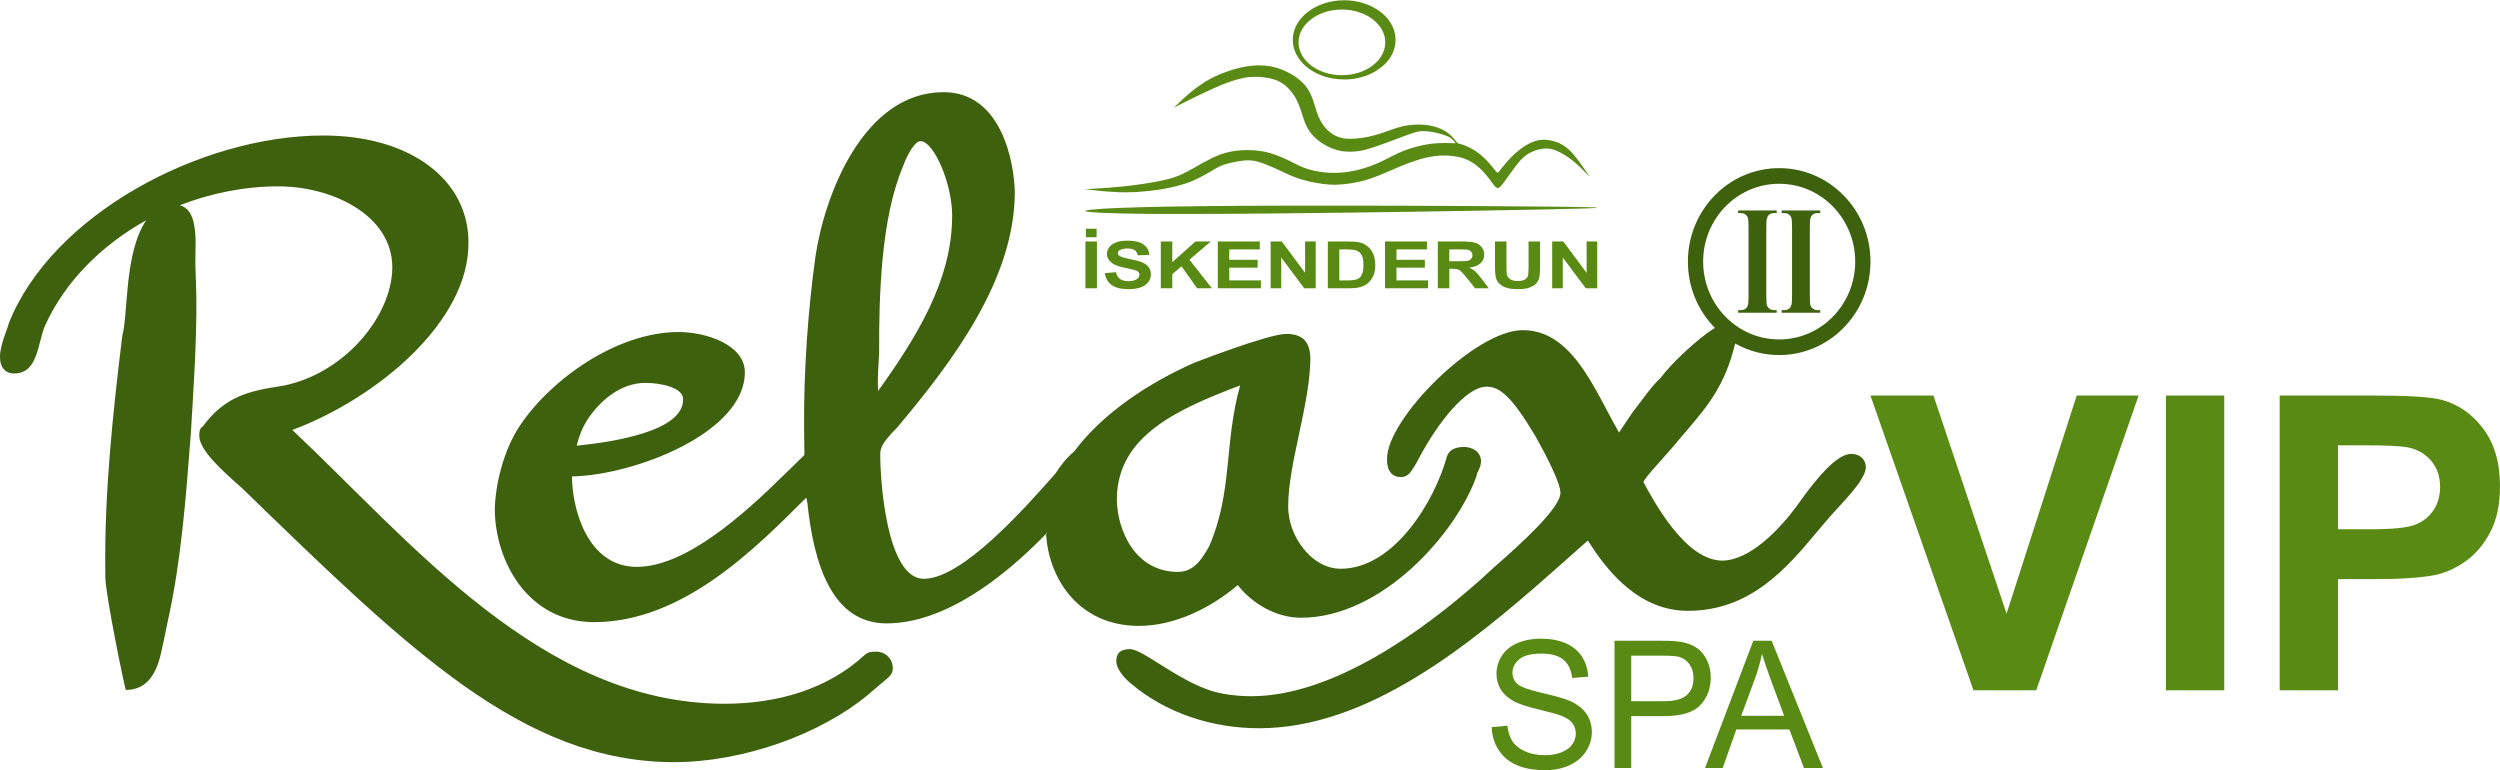
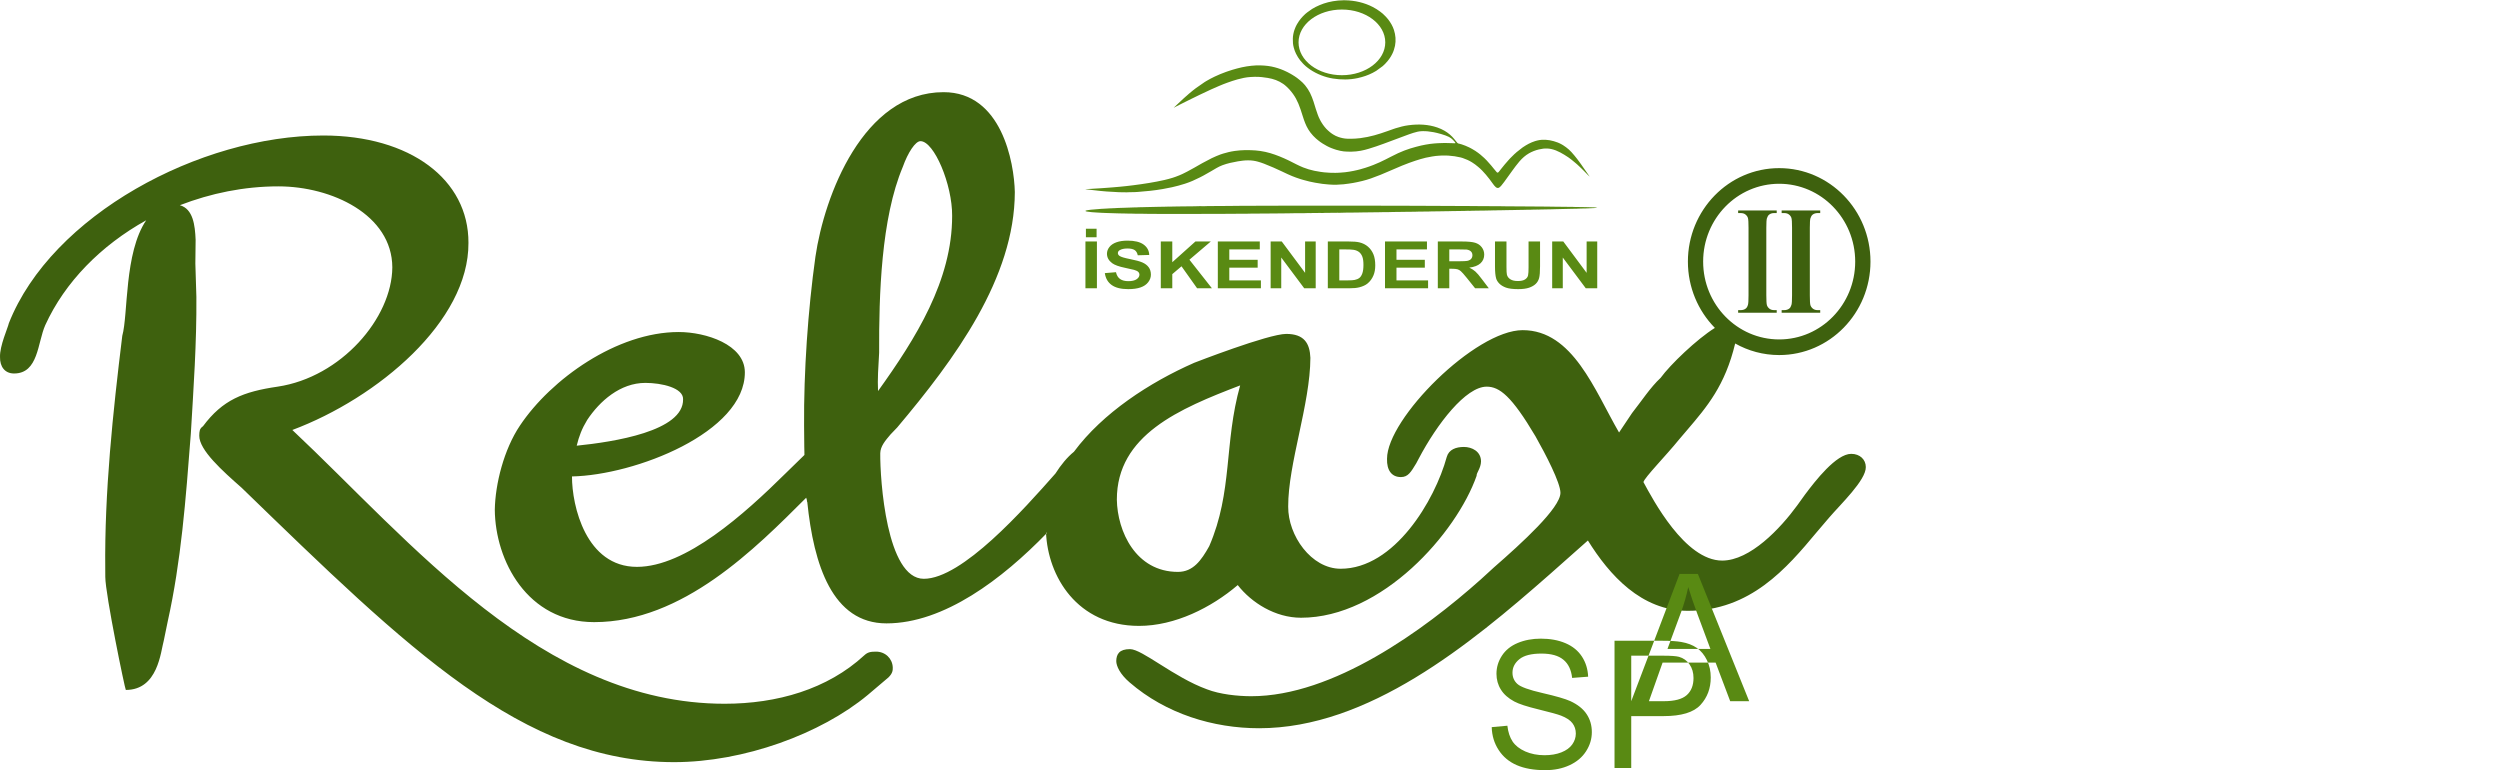
<svg xmlns="http://www.w3.org/2000/svg" xml:space="preserve" width="1603px" height="494px" version="1.1" style="shape-rendering:geometricPrecision; text-rendering:geometricPrecision; image-rendering:optimizeQuality; fill-rule:evenodd; clip-rule:evenodd" viewBox="0 0 1317.74 405.79">
  <defs>
    <style type="text/css">
   
    .fil1 {fill:#3E610E}
    .fil0 {fill:#598A13}
   
  </style>
  </defs>
  <g id="Layer_x0020_1">
-     <path class="fil0" d="M1040.2 363.67l-54.29 -155.34 33.21 0 38.53 114.99 36.98 -114.99 32.63 0 -53.96 155.34 -33.1 0zm101.47 0l0 -155.34 30.73 0 0 155.34 -30.73 0zm59.94 0l0 -155.34 49.13 0c18.62,0 30.73,0.76 36.38,2.32 8.69,2.35 15.97,7.41 21.83,15.22 5.86,7.81 8.79,17.9 8.79,30.26 0,9.55 -1.69,17.54 -5.05,24.05 -3.39,6.51 -7.66,11.61 -12.85,15.33 -5.19,3.69 -10.49,6.15 -15.86,7.34 -7.31,1.48 -17.87,2.25 -31.72,2.25l-19.92 0 0 58.57 -30.73 0zm30.73 -129.09l0 44.26 16.71 0c12.04,0 20.06,-0.83 24.12,-2.46 4.06,-1.62 7.24,-4.16 9.54,-7.66 2.29,-3.47 3.46,-7.49 3.46,-12.12 0,-5.67 -1.63,-10.34 -4.84,-14.02 -3.25,-3.69 -7.31,-6.01 -12.29,-6.95 -3.64,-0.69 -10.95,-1.05 -21.97,-1.05l-14.73 0z" />
    <path class="fil1" d="M103.11 126.21c-0.32,-7.61 -1.3,-16.22 -8.3,-18.2 16.33,-6.29 33.81,-9.93 51.96,-9.93 27.99,0 59.91,14.89 60.02,42.69 -0.18,26.81 -27.09,57.92 -60.45,62.88 -18.14,2.65 -29,6.96 -39.34,20.86 -1.89,1.32 -1.89,2.64 -1.97,4.96 -0.07,7.61 12.18,18.53 22.33,27.47 87.79,85.06 148.16,144.63 227.96,144.63 36.69,0 77.38,-14.89 102.07,-35.41l10.93 -9.27c2.36,-2.32 2.26,-3.97 2.25,-5.3 -0.21,-4.63 -3.91,-8.27 -8.82,-8.27 -3.03,0 -4.45,0.33 -6.24,1.99 -19.4,17.87 -45.94,25.48 -73.55,25.48 -96.44,0 -165.52,-85.72 -227.87,-144.3 45.03,-16.88 93.09,-57.25 92.83,-98.62 0.16,-33.43 -30.76,-56.6 -76.52,-56.6 -65.05,0 -143.27,42.03 -165.74,98.96 -0.46,2.32 -4.87,11.91 -4.65,17.87 -0.08,4.96 2.49,8.61 7.41,8.61 12.86,0 12.32,-16.22 16.44,-25.49 10.41,-22.83 29.43,-42.03 53.2,-55.27 -11.65,17.21 -9.44,49.64 -12.61,60.9 -4.95,40.38 -9.41,82.41 -8.97,123.11l0.02 3.98c0.03,9.26 10.45,59.57 10.82,59.57 17.02,0 18.36,-20.19 20.04,-26.15l2.04 -9.93c7.06,-31.77 9.49,-63.87 12.18,-98.95 1.42,-23.83 3.12,-47.99 2.93,-72.15l-0.54 -17.54 0.14 -12.58zm833.39 37.11l0 1.38 -20.33 0 0 -1.38 1.28 0c1.13,0 2.05,-0.29 2.73,-0.84 0.5,-0.38 0.89,-1.02 1.15,-1.93 0.21,-0.63 0.31,-2.32 0.31,-5.04l0 -35.55c0,-2.78 -0.1,-4.51 -0.31,-5.21 -0.21,-0.69 -0.64,-1.3 -1.27,-1.81 -0.64,-0.53 -1.51,-0.79 -2.61,-0.79l-1.28 0 0 -1.38 20.33 0 0 1.38 -1.29 0c-1.12,0 -2.02,0.28 -2.71,0.84 -0.49,0.38 -0.88,1.02 -1.17,1.93 -0.2,0.63 -0.31,2.31 -0.31,5.04l0 35.55c0,2.78 0.11,4.51 0.32,5.2 0.23,0.7 0.65,1.3 1.29,1.82 0.64,0.53 1.5,0.79 2.58,0.79l1.29 0zm22.93 0l0 1.38 -20.33 0 0 -1.38 1.29 0c1.13,0 2.04,-0.29 2.73,-0.84 0.5,-0.38 0.88,-1.02 1.14,-1.93 0.21,-0.63 0.32,-2.32 0.32,-5.04l0 -35.55c0,-2.78 -0.11,-4.51 -0.32,-5.21 -0.21,-0.69 -0.63,-1.3 -1.27,-1.81 -0.64,-0.53 -1.51,-0.79 -2.6,-0.79l-1.29 0 0 -1.38 20.33 0 0 1.38 -1.29 0c-1.12,0 -2.02,0.28 -2.71,0.84 -0.49,0.38 -0.88,1.02 -1.17,1.93 -0.2,0.63 -0.31,2.31 -0.31,5.04l0 35.55c0,2.78 0.11,4.51 0.32,5.2 0.23,0.7 0.65,1.3 1.29,1.82 0.64,0.53 1.5,0.79 2.58,0.79l1.29 0zm-21.63 -74.85c13.28,0 25.32,5.52 34.02,14.43 8.71,8.92 14.1,21.23 14.1,34.83 0,13.6 -5.39,25.92 -14.1,34.83 -8.7,8.92 -20.74,14.44 -34.02,14.44 -8.41,0 -16.32,-2.21 -23.2,-6.1 -5.31,22.16 -14.81,33.31 -25.29,45.59l-4.24 4.97c-6.67,8.27 -18.35,20.18 -18.82,22.5 4.86,8.94 21.82,41.37 41.49,41.37 14.75,0 30.66,-16.88 39.59,-29.12l4.05 -5.63c5.45,-7.28 16.46,-21.51 24.4,-21.51 4.54,0 7.67,2.98 7.68,6.95 0.13,6.95 -13.25,19.53 -19.46,26.81l-6.49 7.61 0 0c-15.72,18.86 -34.92,41.37 -67.82,41.37 -24.59,0 -41.4,-18.87 -52.72,-37.07l-20.16 17.87c-42.21,37.07 -95.65,81.09 -153.13,81.09 -24.21,0 -49.11,-7.61 -68.27,-24.16 -5.03,-4.31 -7.03,-8.61 -7.04,-11.25 0.08,-3.65 1.58,-6.29 7.25,-6.29 6.43,0 23.23,14.89 40.55,21.18 6.82,2.65 16.19,3.64 23.37,3.64 43.12,0 90.92,-34.75 120.97,-61.56l6.88 -6.29c14.79,-12.9 35.14,-31.44 35.11,-39.38 -0.02,-5.3 -7.74,-20.19 -13.17,-29.79 -12.56,-21.18 -18.92,-26.15 -25.72,-26.15 -10.97,0 -26.12,19.53 -35.87,38.06l-1.23 2.32c-2.81,4.64 -4.32,7.28 -8.1,7.28 -4.92,0 -7.48,-3.64 -7.32,-9.6 -0.08,-21.18 46.54,-67.84 71.5,-67.84 26.47,0 37.94,31.77 50.8,53.95l6.86 -10.26c4.98,-6.29 9.68,-13.57 15.05,-18.54 5.08,-7 19.18,-20.49 28.6,-26.33l-0.12 -0.13c-8.71,-8.91 -14.1,-21.23 -14.1,-34.83 0,-13.6 5.39,-25.91 14.1,-34.83 8.7,-8.91 20.73,-14.43 34.02,-14.43zm28.33 20.25c-7.24,-7.42 -17.27,-12.01 -28.33,-12.01 -11.07,0 -21.09,4.59 -28.34,12.01 -7.25,7.43 -11.74,17.68 -11.74,29.01 0,11.33 4.49,21.59 11.74,29.01 7.25,7.43 17.27,12.02 28.34,12.02 11.06,0 21.09,-4.59 28.33,-12.02 7.25,-7.42 11.74,-17.68 11.74,-29.01 0,-11.33 -4.49,-21.58 -11.74,-29.01zm-400.07 129.26c-3.46,2.77 -6.9,6.96 -9.74,11.46 -16.65,18.87 -49.17,55.49 -69.39,55.49 -19.67,0 -23.09,-52.29 -22.95,-66.19 0.08,-3.64 2.62,-6.62 5.44,-9.93l3.49 -3.64c30.39,-36.08 61.9,-78.77 62,-124.11 -0.35,-15.56 -6.92,-52.63 -37.56,-52.63 -42.36,0 -62.85,54.61 -67.54,86.72 -3.95,28.13 -6.19,60.89 -5.98,89.02 0.01,3.6 0.03,7.34 0.1,11.17l0 0 0 0.04c0.02,0.86 0.04,1.72 0.06,2.59 0,0.52 0.01,1.09 0.02,1.69l-9.91 9.67c-21.76,21.51 -52.66,49.31 -78.38,49.31 -26.85,0 -34.26,-32.1 -34.23,-47.66 33.1,-0.66 91.25,-23.16 91.12,-54.94 -0.06,-14.56 -20.5,-21.18 -34.88,-21.18 -32.52,0 -67.31,24.82 -83.67,49.31 -8.46,12.58 -13.02,30.79 -13.25,44.35 0.2,26.81 17.16,59.25 52.34,59.25 46.77,0 85.1,-38.93 111.79,-65.57 0.06,0.27 0.12,0.5 0.21,0.68 0.31,0.66 0.06,1.28 0.37,1.62 3.36,32.99 13.21,63.93 41.74,63.93 30.39,0 61.17,-23.51 84.48,-47.55 -0.13,-0.15 -0.26,-0.3 -0.39,-0.46 0.91,23.18 16.37,49.33 49.04,49.33 18.91,0 38.07,-9.6 52.02,-21.51 7.22,9.27 19.73,17.21 33.35,17.21 42.73,0 81.98,-44.68 92.55,-74.8 -0.1,-1.65 2.25,-3.97 2.33,-7.61 -0.02,-5.3 -4.85,-7.61 -9.01,-7.61 -4.16,0 -7.94,1.32 -9.06,5.29 -6.24,22.84 -27.56,58.91 -55.93,58.91 -15.5,0 -27.77,-17.54 -27.64,-32.76 -0.09,-22.51 11.61,-53.95 11.7,-78.44 -0.32,-7.61 -3.27,-12.58 -12.72,-12.58 -9.46,0 -48.54,15.23 -48.54,15.23 -23.52,10.36 -48.2,26.43 -63.38,46.9zm-141.39 16.11c0.05,0.21 0.07,0.63 0.08,1.18 -0.03,-0.39 -0.06,-0.78 -0.08,-1.18zm-115.16 -32.89c6.58,-9.93 17.41,-19.53 30.65,-19.53 8.7,0 20.06,2.65 19.89,8.6 0.35,16.88 -36.6,22.51 -56.07,24.5 1.21,-4.97 2.71,-8.94 5.53,-13.57zm153.88 -35.42c-0.12,-30.45 1.04,-70.82 12.47,-97.96 2.71,-7.61 6.66,-13.57 9.31,-13.57 7.18,0 16.82,22.84 16.7,39.38 0.04,34.09 -19.13,64.54 -39.06,92.34 -0.31,-6.29 0.14,-12.57 0.58,-20.19zm174 101.94c-4.23,7.61 -8.55,13.57 -16.5,13.57 -22.31,0 -31.94,-21.51 -32.2,-38.06 -0.04,-34.09 33,-47.99 65,-60.24 -8.58,30.45 -3.84,55.94 -16.3,84.73z" />
    <path class="fil0" d="M837.89 92.96c-0.07,-0.24 -0.36,-0.56 -0.51,-0.78 -0.17,-0.26 -0.36,-0.53 -0.55,-0.79l-3 -4.29c-0.09,-0.14 -0.17,-0.26 -0.27,-0.4 -0.19,-0.26 -0.35,-0.48 -0.54,-0.75 -0.19,-0.27 -0.38,-0.5 -0.56,-0.77 -1.16,-1.66 -3.98,-5.19 -5.51,-6.5 -1.14,-0.97 -1.81,-1.49 -3.1,-2.32 -0.29,-0.19 -0.58,-0.33 -0.88,-0.5 -1.18,-0.67 -2.62,-1.2 -3.95,-1.58 -2.77,-0.8 -5.86,-1.08 -8.75,-0.36 -0.38,0.1 -0.76,0.18 -1.11,0.3 -2.47,0.8 -4.31,1.82 -6.39,3.21 -0.14,0.1 -0.26,0.19 -0.41,0.29l-3.03 2.38c-0.15,0.13 -0.2,0.21 -0.34,0.33 -0.24,0.22 -0.46,0.39 -0.71,0.61l-1.36 1.34c-0.7,0.64 -1.33,1.35 -1.95,2.05 -1.26,1.42 -2.51,2.87 -3.66,4.36l-1.16 1.47c-0.16,0.19 -0.46,0.6 -0.79,0.58 -0.18,-0.01 -0.35,-0.15 -0.45,-0.25 -0.84,-0.88 -2.08,-2.57 -3,-3.62 -0.73,-0.84 -1.44,-1.69 -2.22,-2.49l-1.32 -1.33c-0.4,-0.41 -1.76,-1.61 -2.15,-1.89l-1.16 -0.89c-0.89,-0.68 -1.89,-1.31 -2.88,-1.87l-0.89 -0.5c-0.32,-0.16 -0.58,-0.32 -0.91,-0.47 -1.34,-0.63 -2.51,-1.13 -3.94,-1.59 -2.02,-0.65 -1.81,-0.14 -2.76,-1.37l-1.17 -1.46c-1.38,-1.69 -3.12,-3.21 -5.12,-4.35 -1.15,-0.66 -2.42,-1.25 -3.79,-1.72 -4.7,-1.62 -9.82,-1.89 -15.16,-1.18 -2.46,0.32 -4.57,0.9 -6.82,1.59 -0.34,0.1 -0.72,0.24 -1.05,0.35l-3.1 1.1c-4.87,1.74 -9.23,3.09 -14.47,3.76 -0.88,0.11 -1.71,0.14 -2.59,0.24 -0.86,0.1 -3.35,0.08 -4.23,0.06 -1.57,-0.04 -3.3,-0.42 -4.73,-0.92 -0.99,-0.34 -1.94,-0.8 -2.78,-1.34 -0.54,-0.36 -1.1,-0.7 -1.58,-1.12 -0.25,-0.22 -0.47,-0.41 -0.73,-0.63 -0.13,-0.11 -0.23,-0.2 -0.36,-0.31 -1.15,-0.98 -2.61,-2.85 -3.3,-4.03l-0.49 -0.8c-0.17,-0.29 -0.29,-0.56 -0.46,-0.87 -0.98,-1.8 -1.52,-3.72 -2.18,-5.62 -0.44,-1.29 -0.78,-2.65 -1.22,-3.95 -1.13,-3.31 -2.19,-5.8 -4.47,-8.6l-1.3 -1.4c-0.53,-0.59 -2.34,-2.01 -2.93,-2.46 -0.78,-0.59 -1.62,-1.1 -2.46,-1.62 -0.3,-0.19 -0.55,-0.33 -0.86,-0.51 -1.17,-0.67 -2.39,-1.28 -3.67,-1.83 -2.04,-0.88 -4.12,-1.54 -6.34,-2.01 -1.19,-0.25 -2.47,-0.4 -3.73,-0.51 -1.42,-0.13 -2.78,-0.12 -4.26,-0.12 -0.69,0.01 -1.96,0.12 -2.65,0.2 -0.9,0.09 -1.66,0.2 -2.53,0.33 -3.2,0.5 -6.97,1.55 -9.99,2.59 -0.36,0.13 -0.67,0.23 -1.04,0.36 -1.54,0.56 -4.42,1.68 -5.88,2.44 -1.5,0.77 -3.06,1.48 -4.45,2.37 -0.29,0.19 -0.57,0.34 -0.86,0.53l-4.62 3.21c-0.5,0.34 -1.02,0.8 -1.51,1.17 -0.7,0.53 -1.35,1.13 -2.03,1.67 -0.43,0.35 -0.88,0.73 -1.25,1.12 -0.38,0.39 -0.91,0.71 -1.27,1.11 -0.22,0.24 -0.44,0.41 -0.69,0.62l-1.05 0.99c-0.74,0.62 -1.37,1.34 -2.1,1.96 -0.49,0.42 -0.9,0.9 -1.39,1.32 -0.13,0.11 -0.28,0.18 -0.33,0.34 0.36,-0.2 0.72,-0.38 1.1,-0.58l2.3 -1.17c0.2,-0.1 0.38,-0.2 0.57,-0.29 0.2,-0.1 0.37,-0.19 0.58,-0.29l4.62 -2.3c1.53,-0.77 3.07,-1.54 4.64,-2.26l5.87 -2.76c0.72,-0.37 2.92,-1.29 3.63,-1.59 0.2,-0.09 0.39,-0.17 0.6,-0.26 1.45,-0.63 2.9,-1.19 4.39,-1.73 1.74,-0.63 3.43,-1.19 5.3,-1.72 1.95,-0.56 4.73,-1.15 6.72,-1.24 0.27,-0.02 0.57,-0.02 0.86,-0.05l1.74 -0.07c0.35,0 0.57,0.04 0.86,0.04 0.28,0 0.64,-0.02 0.91,0 0.54,0.06 1.13,0.07 1.69,0.12 1.08,0.1 2.16,0.25 3.15,0.43 3.08,0.52 5.71,1.46 8.18,3.17 0.54,0.38 1.2,0.89 1.64,1.34 0.07,0.07 0.14,0.13 0.23,0.2 0.45,0.38 0.87,0.83 1.26,1.26 3.05,3.37 4.52,6.36 5.96,10.55 1.78,5.17 2.51,9.52 6.62,13.92 0.4,0.43 0.81,0.85 1.27,1.25 0.33,0.28 0.52,0.52 0.89,0.77 0.15,0.11 0.32,0.26 0.46,0.39 0.72,0.63 1.68,1.26 2.49,1.78 1.02,0.67 3.26,1.91 4.56,2.36 0.85,0.3 1.66,0.65 2.56,0.9 3.2,0.92 4.61,0.98 7.98,0.98 1.67,0.01 3.29,-0.21 4.91,-0.48 1.46,-0.25 2.84,-0.65 4.26,-1.06 2.44,-0.7 5.43,-1.77 7.83,-2.64l6.37 -2.37c1.7,-0.65 3.4,-1.26 5.1,-1.9 2.18,-0.82 5.99,-2.24 8.2,-2.32 0.29,-0.01 0.52,-0.04 0.87,-0.04 0.87,0 1.79,0 2.63,0.09 1.04,0.12 2.12,0.27 3.13,0.45 2.1,0.39 6.18,1.5 8.07,2.48 0.85,0.44 1.6,0.98 2.21,1.64 0.08,0.09 0.12,0.14 0.2,0.22 0.3,0.33 0.99,1.04 1.09,1.41 -0.34,0.16 -1.34,0.04 -1.82,0.04l-1.9 -0.05c-0.66,-0.09 -3.21,-0.05 -3.86,0.01 -0.6,0.06 -1.27,-0.01 -1.88,0.07l-1.8 0.13c-2.58,0.19 -6.49,0.92 -8.91,1.6 -0.27,0.07 -0.54,0.14 -0.77,0.2 -1.92,0.46 -3.9,1.17 -5.73,1.82 -0.2,0.07 -0.45,0.17 -0.66,0.26l-2.97 1.25c-0.14,0.07 -0.18,0.1 -0.32,0.16l-3.1 1.53c-0.24,0.12 -0.41,0.2 -0.64,0.32 -0.81,0.42 -1.62,0.86 -2.46,1.26 -1.05,0.49 -2.06,1.05 -3.13,1.51l-3.3 1.4c-1.37,0.57 -2.78,1.01 -4.19,1.49 -0.91,0.31 -1.98,0.63 -2.93,0.86 -0.53,0.13 -0.99,0.25 -1.52,0.38 -2.35,0.57 -5.81,1.18 -8.31,1.29 -0.24,0.01 -0.65,0.05 -0.87,0.07 -0.17,0.02 -0.34,0 -0.5,0.01 -0.2,0.01 -0.22,0.04 -0.45,0.04 -0.94,0.01 -1.93,0.09 -2.84,0 -0.3,-0.03 -0.69,0.01 -1,0 -0.22,-0.01 -0.21,-0.03 -0.41,-0.04 -0.16,-0.01 -0.33,0.01 -0.49,-0.01 -0.24,-0.02 -0.67,-0.06 -0.92,-0.07 -1.8,-0.05 -5.12,-0.59 -6.79,-0.95 -2.02,-0.44 -3.93,-1 -5.82,-1.75 -2.4,-0.96 -4.62,-2.18 -6.91,-3.32l-1.25 -0.61c-0.13,-0.06 -0.2,-0.08 -0.33,-0.15l-1.6 -0.74c-3.11,-1.36 -6.42,-2.63 -9.86,-3.38 -3.8,-0.82 -6.61,-0.93 -10.68,-0.93l-2.76 0.14c-0.82,0.1 -1.68,0.15 -2.63,0.29 -0.57,0.08 -1.12,0.17 -1.65,0.27 -0.54,0.1 -1.06,0.2 -1.57,0.33 -1.94,0.49 -3.94,1.02 -5.74,1.81 -0.23,0.1 -0.44,0.17 -0.66,0.26 -0.22,0.1 -0.42,0.19 -0.66,0.29 -0.66,0.29 -1.29,0.55 -1.92,0.87l-4.87 2.56c-0.21,0.13 -0.4,0.22 -0.61,0.34 -2.36,1.36 -5.04,2.91 -7.44,4.16 -0.72,0.37 -1.45,0.77 -2.19,1.1 -0.21,0.09 -0.39,0.19 -0.62,0.29 -0.45,0.19 -0.85,0.41 -1.3,0.57 -0.67,0.23 -1.33,0.54 -2.05,0.79 -0.47,0.16 -0.92,0.33 -1.41,0.48 -1.46,0.45 -2.93,0.86 -4.47,1.21 -5.18,1.18 -10.94,2.07 -16.45,2.77 -1.15,0.15 -2.29,0.3 -3.44,0.41 -1.17,0.12 -2.33,0.27 -3.51,0.36 -1.17,0.09 -2.38,0.26 -3.56,0.31 -1.14,0.05 -2.49,0.23 -3.6,0.28 -0.9,0.04 -1.79,0.13 -2.69,0.19l-4.61 0.28c-0.2,0.01 -0.19,0.04 -0.41,0.04 -1.11,0.02 -2.22,0.16 -3.33,0.16 0.11,0.12 0.34,0.1 0.58,0.13 0.23,0.03 0.4,0.05 0.63,0.08l6.58 0.74c1.11,0.1 2.28,0.25 3.39,0.3l5.56 0.32c0.25,0 0.38,0.04 0.69,0.04 0.55,-0.01 0.92,0.04 1.45,0.04 1.04,0 1.93,0.03 2.97,0.04 0.3,0 0.39,-0.04 0.68,-0.04l3.6 -0.08c0.45,-0.04 0.93,-0.05 1.42,-0.08 4.45,-0.31 8.82,-0.77 13.16,-1.52 1.64,-0.28 3.25,-0.6 4.87,-0.95 2.5,-0.54 4.39,-1.1 6.8,-1.84 0.37,-0.11 0.68,-0.23 1.05,-0.36 0.38,-0.13 0.68,-0.24 1.06,-0.38 0.17,-0.06 0.33,-0.12 0.5,-0.19l1.52 -0.62c1.33,-0.57 2.61,-1.17 3.87,-1.82 0.63,-0.33 1.22,-0.63 1.84,-0.96l4.02 -2.28c1.96,-1.13 3.82,-2.37 6.02,-3.18 2.59,-0.96 5.32,-1.55 8.1,-2.03 0.81,-0.14 1.65,-0.24 2.54,-0.36 1.71,-0.21 3.88,-0.23 5.55,0.01 0.83,0.12 1.66,0.29 2.39,0.5 1.12,0.31 2.18,0.65 3.24,1.06l5.03 2.07c1.64,0.7 3.25,1.45 4.85,2.22 0.16,0.08 0.3,0.14 0.47,0.23 1.35,0.69 3.03,1.4 4.42,2 1.37,0.59 2.78,1.05 4.21,1.53 0.35,0.12 0.7,0.22 1.07,0.33 0.4,0.11 0.76,0.22 1.13,0.32 1.83,0.53 3.96,1.03 5.87,1.36 1.24,0.21 2.51,0.45 3.76,0.6 1.09,0.14 2.2,0.26 3.32,0.33 0.19,0.01 0.5,0.02 0.72,0.04 0.23,0.02 0.4,0.04 0.69,0.04 0.32,0 0.42,0.04 0.73,0.04l2.19 0 3.49 -0.22c4.12,-0.48 5.94,-0.8 9.92,-1.75l2.25 -0.61c0.76,-0.23 1.47,-0.45 2.2,-0.7l5.15 -1.94 11.47 -4.89c0.18,-0.07 0.32,-0.12 0.5,-0.19 2.07,-0.79 4.13,-1.65 6.27,-2.31 1.93,-0.59 3.49,-1.15 5.59,-1.62 1.5,-0.34 5.14,-1.02 6.93,-1.06l1.42 -0.08c0.57,-0.02 2.51,-0.04 2.95,0.01 0.24,0.04 0.44,0.01 0.69,0.03 2.37,0.17 4.11,0.41 6.38,0.95 0.34,0.08 0.75,0.2 1.09,0.31 1.77,0.6 3.34,1.3 4.88,2.25l1.66 1.12c0.56,0.38 1.27,1.04 1.54,1.23 0.48,0.33 1.71,1.52 2.17,1.99 1.41,1.44 2.57,2.85 3.8,4.43 0.71,0.91 1.32,1.85 2.03,2.76 0.66,0.85 1.89,2.74 3.26,1.73 0.41,-0.3 0.74,-0.64 1.06,-1.01 0.53,-0.61 1.05,-1.27 1.51,-1.93l1.99 -2.77c0.2,-0.26 0.37,-0.51 0.56,-0.77l1.73 -2.4c1.16,-1.55 2.26,-3.13 3.55,-4.61 0.11,-0.13 0.19,-0.22 0.31,-0.36 1.38,-1.59 2.98,-3.03 4.91,-4.14 1.57,-0.89 3.29,-1.57 5.13,-2.02 3.2,-0.79 5.81,-0.69 8.71,0.38 0.21,0.07 0.31,0.12 0.51,0.2 1.46,0.61 2.87,1.34 4.19,2.16 0.3,0.19 0.56,0.37 0.86,0.55 0.85,0.5 1.73,1.12 2.5,1.71 0.08,0.06 0.09,0.08 0.19,0.15 0.1,0.07 0.11,0.06 0.19,0.14 0.08,0.06 0.12,0.1 0.19,0.15l2.26 1.87c0.28,0.3 0.66,0.55 0.95,0.83 0.08,0.08 0.08,0.1 0.16,0.18 0.06,0.06 0.12,0.1 0.19,0.15 0.49,0.43 0.93,0.9 1.41,1.34l0.37 0.35c0.08,0.09 0.08,0.1 0.16,0.18 0.06,0.07 0.11,0.09 0.17,0.16l0.36 0.36c0.12,0.13 0.21,0.2 0.34,0.34l0.69 0.69c0.09,0.09 0.09,0.1 0.17,0.18 0.35,0.36 2.06,2.13 2.27,2.25 0.03,0.11 -0.01,0.06 0.09,0.12 -0.04,-0.11 0,-0.06 -0.09,-0.12zm-156.44 -72.76c0,1.97 0.01,2.96 0.53,4.89 0.26,0.99 0.71,2.21 1.16,3.09 0.23,0.46 0.74,1.43 1.02,1.83 0.97,1.41 1.18,1.8 2.54,3.23 0.24,0.26 0.48,0.47 0.71,0.73 0.11,0.11 0.26,0.23 0.39,0.34 0.16,0.13 0.23,0.24 0.38,0.37 0.69,0.59 1.75,1.4 2.53,1.92 3.44,2.26 7.64,3.97 11.93,4.65 4.29,0.68 8.74,0.69 12.99,-0.24 2.75,-0.6 5.42,-1.48 7.85,-2.74 0.68,-0.36 1.26,-0.68 1.91,-1.07l3.43 -2.5c0.35,-0.36 0.78,-0.69 1.12,-1.05 0.12,-0.13 0.23,-0.26 0.37,-0.39 0.78,-0.76 1.63,-1.88 2.25,-2.77 0.51,-0.73 0.92,-1.5 1.32,-2.28 0.61,-1.17 1.18,-2.96 1.42,-4.21 0.55,-2.88 0.33,-5.61 -0.57,-8.4 -0.64,-1.96 -1.73,-3.84 -3.03,-5.53 -0.55,-0.72 -1.67,-1.95 -2.44,-2.61 -0.17,-0.14 -0.24,-0.24 -0.39,-0.38l-1.42 -1.13c-0.94,-0.77 -2.75,-1.84 -3.89,-2.43 -4.37,-2.27 -9.47,-3.45 -14.6,-3.52l-0.91 0c-1.83,0.02 -3.66,0.19 -5.45,0.5 -0.9,0.15 -1.69,0.33 -2.53,0.53 -1.53,0.38 -3.15,0.93 -4.53,1.53 -1.51,0.65 -2.59,1.17 -3.95,2.01l-2.58 1.83c-0.33,0.28 -0.6,0.45 -0.98,0.8 -1.84,1.71 -3.09,3.17 -4.38,5.39 -0.18,0.32 -0.35,0.61 -0.5,0.94 -0.08,0.18 -0.14,0.3 -0.22,0.48 -0.09,0.18 -0.14,0.31 -0.21,0.49 -0.15,0.33 -0.27,0.68 -0.4,1.03 -0.47,1.26 -0.87,3.3 -0.87,4.67zm25.86 -15.32c12.62,0 22.86,7.74 22.86,17.3 0,9.56 -10.24,17.31 -22.86,17.31 -12.62,0 -22.85,-7.75 -22.85,-17.31 0,-9.56 10.23,-17.3 22.85,-17.3zm-135.19 106.12c0.09,0.28 0.65,0.34 0.92,0.39 1.07,0.19 3.92,0.47 5.01,0.48l2.6 0.15c0.69,0.05 2.02,0.04 2.66,0.11l6.74 0.21c0.95,0 1.76,0.04 2.73,0.04 0.3,0 0.38,0.04 0.64,0.04 0.23,0 0.46,0 0.68,0l1.37 0.04c0.45,0.01 0.92,0 1.37,0 0.52,0 0.9,0.04 1.37,0.04 1.88,-0.01 3.63,0.04 5.52,0.04 0.47,-0.01 0.82,0.04 1.32,0.04l4.2 -0.01c0.26,0.01 0.34,0.05 0.64,0.05l21.07 -0.01c4.5,0 8.88,-0.03 13.36,-0.03 2.24,0 4.39,-0.04 6.66,-0.04 1.15,0 2.16,-0.04 3.28,-0.04 1.13,0 2.25,0 3.38,0 0.58,0 1.01,-0.04 1.6,-0.04l3.37 0c0.61,0 1.04,-0.04 1.64,-0.04 2.27,0 4.4,-0.04 6.66,-0.04 2.75,0 5.56,-0.08 8.3,-0.08 0.61,0 1.07,-0.04 1.65,-0.04 1.08,0 2.25,0.01 3.32,-0.04 1.03,-0.05 2.35,0.09 3.33,0 1.01,-0.1 2.24,-0.03 3.33,-0.04 0.28,0 0.45,-0.04 0.78,-0.04l2.51 0c0.33,0.01 0.45,-0.04 0.77,-0.04l2.56 0.01c0.33,0 0.45,-0.05 0.77,-0.05l2.51 0c0.32,0.01 0.44,-0.04 0.77,-0.04l2.56 0.01c0.28,-0.01 0.44,-0.04 0.77,-0.04 0.79,0 1.74,0.06 2.5,-0.01 0.72,-0.07 3.88,-0.07 4.94,-0.07 0.27,0 0.55,0 0.82,0 0.33,0 0.47,-0.05 0.82,-0.04 0.56,0 1.13,0 1.69,0 0.6,0 1.04,-0.04 1.64,-0.04 3.33,0 6.57,-0.12 9.9,-0.12 0.58,0 1.03,-0.04 1.64,-0.04 0.51,0 1.19,0.03 1.68,0 0.76,-0.06 1.67,-0.04 2.47,-0.04 0.32,0 0.47,-0.04 0.82,-0.04 2.25,0.01 4.38,-0.08 6.61,-0.08 0.61,0 1.05,-0.04 1.64,-0.04 0.54,0 1.17,0.03 1.69,0l2.42 -0.03c0.31,0 0.48,-0.04 0.82,-0.04 2.25,0 4.36,-0.09 6.61,-0.08 0.34,0 0.46,-0.04 0.78,-0.04l1.69 0c0.34,0 0.48,-0.04 0.82,-0.04l4.1 -0.04c0.31,0 0.48,-0.04 0.82,-0.04 0.54,0 1.17,0.03 1.69,0 0.26,-0.01 0.45,-0.04 0.78,-0.04 1.95,0 3.85,-0.08 5.79,-0.08l2.42 -0.04c0.34,0 0.54,-0.03 0.82,-0.04 0.55,-0.01 1.13,0 1.68,0.01 0.33,0 0.45,-0.05 0.78,-0.05l4.12 -0.06c0.42,-0.05 1.21,-0.02 1.67,-0.02l2.46 -0.03c0.31,0 0.48,-0.04 0.83,-0.04 0.45,0 1.25,0.03 1.66,-0.02 0.52,-0.07 1.12,-0.02 1.67,-0.02 0.33,0 0.49,-0.04 0.77,-0.04 0.73,-0.01 3.77,-0.02 4.13,-0.06 0.41,-0.06 1.21,-0.02 1.66,-0.02 0.33,0 0.46,-0.04 0.78,-0.04l3.28 -0.04c0.35,0 0.52,-0.04 0.82,-0.04 1.17,0 2.18,-0.04 3.33,-0.04 0.34,0 0.5,-0.03 0.78,-0.04l3.28 -0.04c0.35,0 0.5,-0.04 0.82,-0.04 0.54,0.01 1.2,0.03 1.66,-0.02 0.43,-0.06 1.16,-0.01 1.63,-0.01 0.28,0 0.44,-0.05 0.77,-0.04 1.37,0 2.77,-0.08 4.15,-0.08l2.42 -0.04c0.34,0 0.48,-0.04 0.82,-0.04l8.18 -0.19c0.45,-0.05 1.86,-0.05 2.45,-0.05l1.6 -0.03c0.34,0 0.47,-0.05 0.82,-0.05l2.41 -0.07c0.28,-0.02 0.59,0.01 0.87,0l2.4 -0.1c0.46,-0.06 1.76,-0.03 2.42,-0.11l1.13 -0.09c0.15,-0.02 0.26,-0.05 0.39,-0.06l-0.9 -0.17c-0.24,-0.02 -0.67,-0.03 -0.93,-0.06 -0.64,-0.06 -1.34,-0.01 -2,-0.04l-0.96 -0.04c-0.17,0 -0.34,0 -0.5,0 -0.25,0 -0.3,-0.03 -0.5,-0.04 -0.32,-0.02 -0.69,0 -1.01,0 -0.39,0 -0.65,-0.04 -1,-0.04l-1.51 0c-0.23,0 -0.25,-0.03 -0.45,-0.04 -0.67,-0.03 -1.39,0.03 -2.05,0l-0.96 -0.04c-3.71,0 -7.41,-0.12 -11.13,-0.12 -0.71,0 -1.29,-0.04 -1.96,-0.04 -7.42,0 -14.88,-0.16 -22.3,-0.15 -0.66,0 -1.26,-0.04 -1.97,-0.04 -4.76,0 -9.51,-0.08 -14.27,-0.08 -1.39,0 -2.66,-0.04 -4.01,-0.04 -1.37,0 -2.74,0 -4.11,0 -1.38,0 -2.62,-0.04 -4.01,-0.04 -1.37,0 -2.74,0 -4.11,0 -1.35,0 -2.62,-0.04 -4.01,-0.04 -1.37,0 -2.74,0 -4.11,0 -1.39,0 -2.63,-0.04 -4.01,-0.04l-20.39 -0.04c-1.39,0 -2.64,-0.04 -4.01,-0.04 -15.01,0 -30.01,0 -45.01,0 -2.51,0 -4.87,0.04 -7.35,0.04 -4.96,0 -9.78,0.04 -14.73,0.04l-7.34 0.04c-0.36,0 -0.54,0.04 -0.87,0.04 -3.07,-0.01 -6.11,0.05 -9.17,0.04 -0.37,0 -0.55,0.04 -0.91,0.04 -0.78,0 -3.06,-0.06 -3.67,0.02 -1.04,0.14 -2.59,-0.08 -3.67,0.02 -1.07,0.11 -2.5,0 -3.61,0.08 -0.53,0.03 -1.27,0 -1.82,0 -0.67,0 -1.19,0.04 -1.82,0.04 -1.28,0 -2.4,0.03 -3.65,0.03l-3.62 0.07c-0.45,0.06 -1.32,0.02 -1.81,0.01 -0.35,0 -0.51,0.04 -0.87,0.04 -1.51,0 -3.03,0.08 -4.56,0.08 -2.39,0 -4.81,0.17 -7.2,0.16 -0.33,0 -0.51,0.04 -0.87,0.04 -0.27,0 -0.65,-0.02 -0.91,0 -0.38,0.04 -0.9,0.02 -1.33,0.04 -0.2,0.01 -0.22,0.04 -0.45,0.04 -0.65,0 -1.16,0.04 -1.78,0.04l-5.34 0.19c-0.58,0.03 -1.21,-0.01 -1.77,0.05 -0.55,0.05 -1.18,0.05 -1.78,0.07l-1.28 0.08c-0.15,0.01 -0.31,0 -0.46,0l-1.28 0.08c-0.7,0.03 -1.51,0.02 -2.2,0.11l-3.04 0.16c-0.73,0.02 -4.63,0.37 -5.49,0.46 -0.57,0.07 -1.05,0.12 -1.58,0.21 -0.42,0.08 -1.17,0.18 -1.37,0.43zm46.43 -54.28l0.02 -0.01c0,0 -0.02,0.01 -0.02,0.01zm-46.42 95.08l0 -24.66 6.05 0 0 24.66 -6.05 0zm0.25 -26.9l0 -4.48 5.63 0 0 4.48 -5.63 0zm9.97 18.91l5.88 -0.48c0.36,1.63 1.07,2.81 2.15,3.58 1.07,0.76 2.53,1.14 4.36,1.14 1.93,0 3.39,-0.34 4.37,-1.02 0.98,-0.67 1.48,-1.47 1.48,-2.37 0,-0.59 -0.21,-1.08 -0.62,-1.5 -0.41,-0.4 -1.13,-0.76 -2.17,-1.06 -0.7,-0.21 -2.3,-0.56 -4.8,-1.08 -3.22,-0.66 -5.48,-1.48 -6.79,-2.45 -1.82,-1.36 -2.73,-3.02 -2.73,-4.98 0,-1.25 0.42,-2.44 1.28,-3.53 0.86,-1.1 2.1,-1.93 3.73,-2.51 1.61,-0.57 3.56,-0.86 5.86,-0.86 3.73,0 6.55,0.68 8.44,2.06 1.89,1.37 2.88,3.2 2.97,5.49l-6.05 0.17c-0.26,-1.28 -0.81,-2.19 -1.65,-2.75 -0.84,-0.55 -2.11,-0.83 -3.79,-0.83 -1.74,0 -3.1,0.3 -4.08,0.89 -0.64,0.39 -0.96,0.9 -0.96,1.54 0,0.58 0.3,1.09 0.9,1.5 0.76,0.53 2.6,1.08 5.53,1.66 2.93,0.57 5.09,1.16 6.49,1.77 1.41,0.62 2.51,1.45 3.3,2.51 0.79,1.06 1.19,2.37 1.19,3.93 0,1.41 -0.48,2.74 -1.43,3.97 -0.95,1.24 -2.29,2.15 -4.03,2.75 -1.74,0.61 -3.91,0.9 -6.5,0.9 -3.78,0 -6.68,-0.71 -8.71,-2.16 -2.02,-1.43 -3.22,-3.53 -3.62,-6.28zm29.5 7.99l0 -24.66 6.06 0 0 10.93 12.19 -10.93 8.11 0 -11.27 9.61 11.86 15.05 -7.81 0 -8.22 -11.58 -4.86 4.13 0 7.45 -6.06 0zm30.06 0l0 -24.66 22.12 0 0 4.17 -16.07 0 0 5.47 14.95 0 0 4.17 -14.95 0 0 6.69 16.66 0 0 4.16 -22.71 0zm27.84 0l0 -24.66 5.86 0 12.3 16.53 0 -16.53 5.59 0 0 24.66 -6.05 0 -12.11 -16.21 0 16.21 -5.59 0zm30.14 -24.66l11.01 0c2.48,0 4.37,0.15 5.67,0.47 1.75,0.43 3.25,1.18 4.5,2.27 1.25,1.09 2.19,2.42 2.85,4 0.65,1.57 0.97,3.52 0.97,5.83 0,2.03 -0.3,3.77 -0.92,5.25 -0.74,1.79 -1.81,3.25 -3.19,4.36 -1.04,0.84 -2.45,1.49 -4.23,1.96 -1.33,0.35 -3.1,0.52 -5.33,0.52l-11.33 0 0 -24.66zm6.05 4.17l0 16.33 4.49 0c1.68,0 2.89,-0.08 3.63,-0.24 0.98,-0.2 1.79,-0.54 2.43,-1.03 0.64,-0.48 1.17,-1.27 1.57,-2.37 0.41,-1.11 0.61,-2.62 0.61,-4.52 0,-1.91 -0.2,-3.37 -0.61,-4.39 -0.4,-1.02 -0.97,-1.81 -1.7,-2.39 -0.73,-0.56 -1.66,-0.96 -2.79,-1.16 -0.83,-0.15 -2.48,-0.23 -4.93,-0.23l-2.7 0zm24.09 20.49l0 -24.66 22.12 0 0 4.17 -16.07 0 0 5.47 14.94 0 0 4.17 -14.94 0 0 6.69 16.66 0 0 4.16 -22.71 0zm27.84 0l0 -24.66 12.71 0c3.19,0 5.51,0.22 6.96,0.67 1.46,0.44 2.61,1.22 3.48,2.35 0.87,1.14 1.31,2.43 1.31,3.89 0,1.86 -0.66,3.38 -1.97,4.59 -1.32,1.2 -3.28,1.96 -5.89,2.28 1.3,0.62 2.37,1.31 3.21,2.07 0.85,0.75 1.99,2.09 3.42,4l3.65 4.81 -7.22 0 -4.32 -5.38c-1.55,-1.91 -2.62,-3.12 -3.2,-3.62 -0.57,-0.49 -1.17,-0.84 -1.81,-1.02 -0.65,-0.18 -1.66,-0.27 -3.05,-0.27l-1.23 0 0 10.29 -6.05 0zm6.05 -14.22l4.47 0c2.89,0 4.69,-0.11 5.42,-0.31 0.71,-0.2 1.28,-0.55 1.68,-1.04 0.41,-0.5 0.62,-1.12 0.62,-1.86 0,-0.83 -0.27,-1.49 -0.81,-2.01 -0.53,-0.51 -1.29,-0.83 -2.27,-0.97 -0.49,-0.06 -1.96,-0.08 -4.4,-0.08l-4.71 0 0 6.27zm24.09 -10.44l6.05 0 0 13.37c0,2.12 0.08,3.49 0.23,4.12 0.25,1.01 0.86,1.82 1.82,2.43 0.96,0.62 2.28,0.92 3.95,0.92 1.69,0 2.97,-0.29 3.83,-0.87 0.87,-0.58 1.38,-1.28 1.55,-2.13 0.18,-0.84 0.26,-2.23 0.26,-4.19l0 -13.65 6.06 0 0 12.97c0,2.96 -0.16,5.06 -0.49,6.28 -0.33,1.22 -0.92,2.26 -1.8,3.1 -0.87,0.84 -2.04,1.51 -3.5,2.01 -1.47,0.5 -3.37,0.75 -5.73,0.75 -2.84,0 -5,-0.27 -6.47,-0.81 -1.47,-0.55 -2.63,-1.25 -3.48,-2.12 -0.86,-0.88 -1.42,-1.79 -1.69,-2.75 -0.39,-1.41 -0.59,-3.5 -0.59,-6.26l0 -13.17zm30.14 24.66l0 -24.66 5.86 0 12.3 16.53 0 -16.53 5.59 0 0 24.66 -6.04 0 -12.12 -16.21 0 16.21 -5.59 0z" />
-     <path class="fil0" d="M786.28 383.12l8.25 -0.75c0.39,3.38 1.3,6.14 2.74,8.31 1.44,2.15 3.66,3.9 6.68,5.25 3.01,1.32 6.41,1.99 10.18,1.99 3.35,0 6.31,-0.5 8.87,-1.51 2.57,-1.02 4.47,-2.41 5.72,-4.17 1.25,-1.76 1.89,-3.68 1.89,-5.74 0,-2.1 -0.61,-3.92 -1.81,-5.5 -1.21,-1.56 -3.2,-2.87 -5.98,-3.95 -1.78,-0.69 -5.72,-1.78 -11.82,-3.27 -6.11,-1.48 -10.38,-2.87 -12.82,-4.18 -3.17,-1.69 -5.52,-3.78 -7.06,-6.26 -1.56,-2.48 -2.34,-5.28 -2.34,-8.35 0,-3.41 0.96,-6.58 2.86,-9.51 1.91,-2.95 4.67,-5.19 8.33,-6.72 3.65,-1.53 7.72,-2.29 12.18,-2.29 4.92,0 9.26,0.79 13.02,2.4 3.75,1.6 6.64,3.95 8.67,7.07 2.02,3.11 3.1,6.64 3.26,10.58l-8.44 0.65c-0.45,-4.23 -1.98,-7.43 -4.59,-9.58 -2.61,-2.18 -6.48,-3.25 -11.58,-3.25 -5.31,0 -9.19,0.98 -11.62,2.95 -2.43,1.97 -3.65,4.34 -3.65,7.12 0,2.4 0.87,4.39 2.59,5.95 1.69,1.54 6.1,3.15 13.24,4.78 7.14,1.64 12.04,3.06 14.7,4.27 3.85,1.8 6.71,4.06 8.54,6.83 1.84,2.74 2.76,5.92 2.76,9.51 0,3.57 -1.01,6.91 -3.04,10.07 -2.02,3.15 -4.91,5.6 -8.7,7.35 -3.78,1.75 -8.03,2.62 -12.78,2.62 -5.99,0 -11.01,-0.89 -15.07,-2.65 -4.06,-1.77 -7.23,-4.42 -9.53,-7.98 -2.32,-3.55 -3.53,-7.56 -3.65,-12.04zm64.73 21.55l0 -67.08 25.07 0c4.4,0 7.77,0.22 10.1,0.64 3.26,0.55 6,1.6 8.21,3.13 2.21,1.54 3.99,3.7 5.33,6.46 1.35,2.76 2.01,5.81 2.01,9.13 0,5.69 -1.79,10.51 -5.39,14.44 -3.59,3.96 -10.1,5.92 -19.49,5.92l-17.03 0 0 27.36 -8.81 0zm8.81 -35.22l17.15 0c5.69,0 9.71,-1.07 12.11,-3.21 2.38,-2.13 3.56,-5.13 3.56,-9.02 0,-2.8 -0.69,-5.2 -2.1,-7.2 -1.4,-2 -3.26,-3.32 -5.55,-3.96 -1.48,-0.39 -4.21,-0.6 -8.19,-0.6l-16.98 0 0 23.99zm38.88 35.22l25.47 -67.08 9.66 0 27.03 67.08 -10 0 -7.68 -20.33 -27.96 0 -7.2 20.33 -9.32 0zm26.38 -47.23l-7.28 19.69 22.63 0 -6.92 -18.6c-2.09,-5.65 -3.66,-10.32 -4.76,-14.01 -0.92,4.38 -2.14,8.67 -3.67,12.92z" />
+     <path class="fil0" d="M786.28 383.12l8.25 -0.75c0.39,3.38 1.3,6.14 2.74,8.31 1.44,2.15 3.66,3.9 6.68,5.25 3.01,1.32 6.41,1.99 10.18,1.99 3.35,0 6.31,-0.5 8.87,-1.51 2.57,-1.02 4.47,-2.41 5.72,-4.17 1.25,-1.76 1.89,-3.68 1.89,-5.74 0,-2.1 -0.61,-3.92 -1.81,-5.5 -1.21,-1.56 -3.2,-2.87 -5.98,-3.95 -1.78,-0.69 -5.72,-1.78 -11.82,-3.27 -6.11,-1.48 -10.38,-2.87 -12.82,-4.18 -3.17,-1.69 -5.52,-3.78 -7.06,-6.26 -1.56,-2.48 -2.34,-5.28 -2.34,-8.35 0,-3.41 0.96,-6.58 2.86,-9.51 1.91,-2.95 4.67,-5.19 8.33,-6.72 3.65,-1.53 7.72,-2.29 12.18,-2.29 4.92,0 9.26,0.79 13.02,2.4 3.75,1.6 6.64,3.95 8.67,7.07 2.02,3.11 3.1,6.64 3.26,10.58l-8.44 0.65c-0.45,-4.23 -1.98,-7.43 -4.59,-9.58 -2.61,-2.18 -6.48,-3.25 -11.58,-3.25 -5.31,0 -9.19,0.98 -11.62,2.95 -2.43,1.97 -3.65,4.34 -3.65,7.12 0,2.4 0.87,4.39 2.59,5.95 1.69,1.54 6.1,3.15 13.24,4.78 7.14,1.64 12.04,3.06 14.7,4.27 3.85,1.8 6.71,4.06 8.54,6.83 1.84,2.74 2.76,5.92 2.76,9.51 0,3.57 -1.01,6.91 -3.04,10.07 -2.02,3.15 -4.91,5.6 -8.7,7.35 -3.78,1.75 -8.03,2.62 -12.78,2.62 -5.99,0 -11.01,-0.89 -15.07,-2.65 -4.06,-1.77 -7.23,-4.42 -9.53,-7.98 -2.32,-3.55 -3.53,-7.56 -3.65,-12.04zm64.73 21.55l0 -67.08 25.07 0c4.4,0 7.77,0.22 10.1,0.64 3.26,0.55 6,1.6 8.21,3.13 2.21,1.54 3.99,3.7 5.33,6.46 1.35,2.76 2.01,5.81 2.01,9.13 0,5.69 -1.79,10.51 -5.39,14.44 -3.59,3.96 -10.1,5.92 -19.49,5.92l-17.03 0 0 27.36 -8.81 0zm8.81 -35.22l17.15 0c5.69,0 9.71,-1.07 12.11,-3.21 2.38,-2.13 3.56,-5.13 3.56,-9.02 0,-2.8 -0.69,-5.2 -2.1,-7.2 -1.4,-2 -3.26,-3.32 -5.55,-3.96 -1.48,-0.39 -4.21,-0.6 -8.19,-0.6l-16.98 0 0 23.99zl25.47 -67.08 9.66 0 27.03 67.08 -10 0 -7.68 -20.33 -27.96 0 -7.2 20.33 -9.32 0zm26.38 -47.23l-7.28 19.69 22.63 0 -6.92 -18.6c-2.09,-5.65 -3.66,-10.32 -4.76,-14.01 -0.92,4.38 -2.14,8.67 -3.67,12.92z" />
  </g>
</svg>